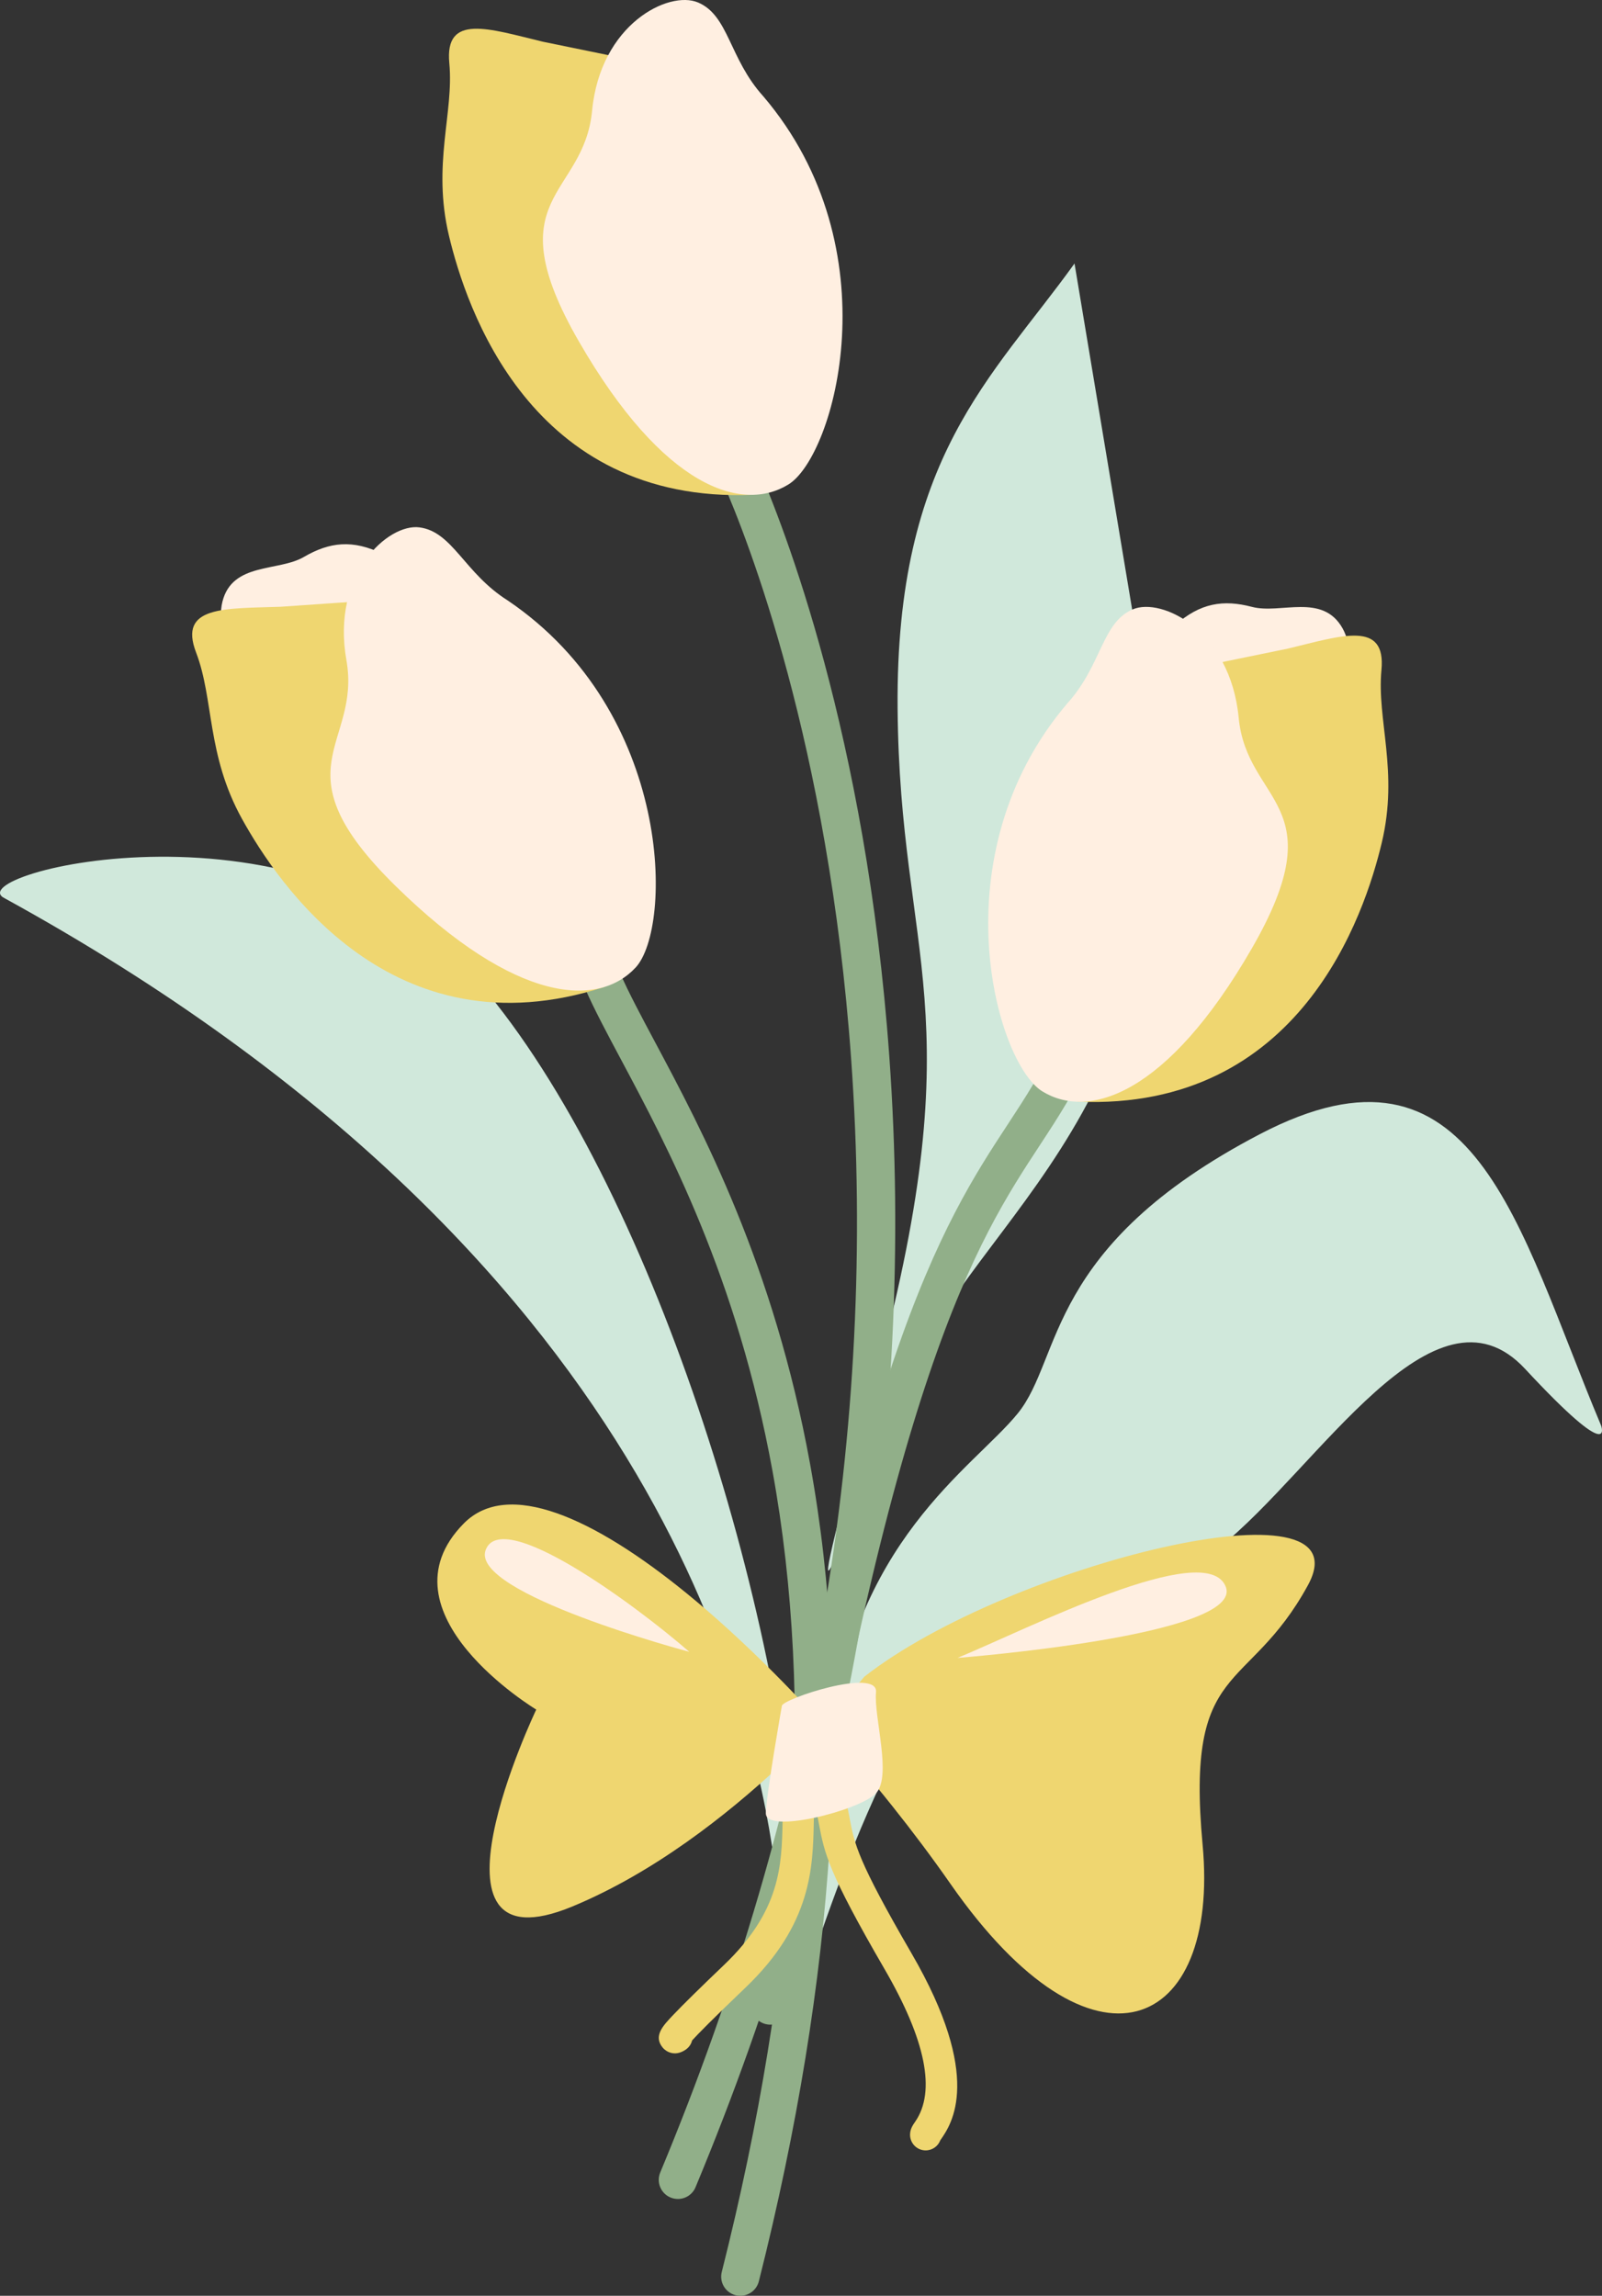
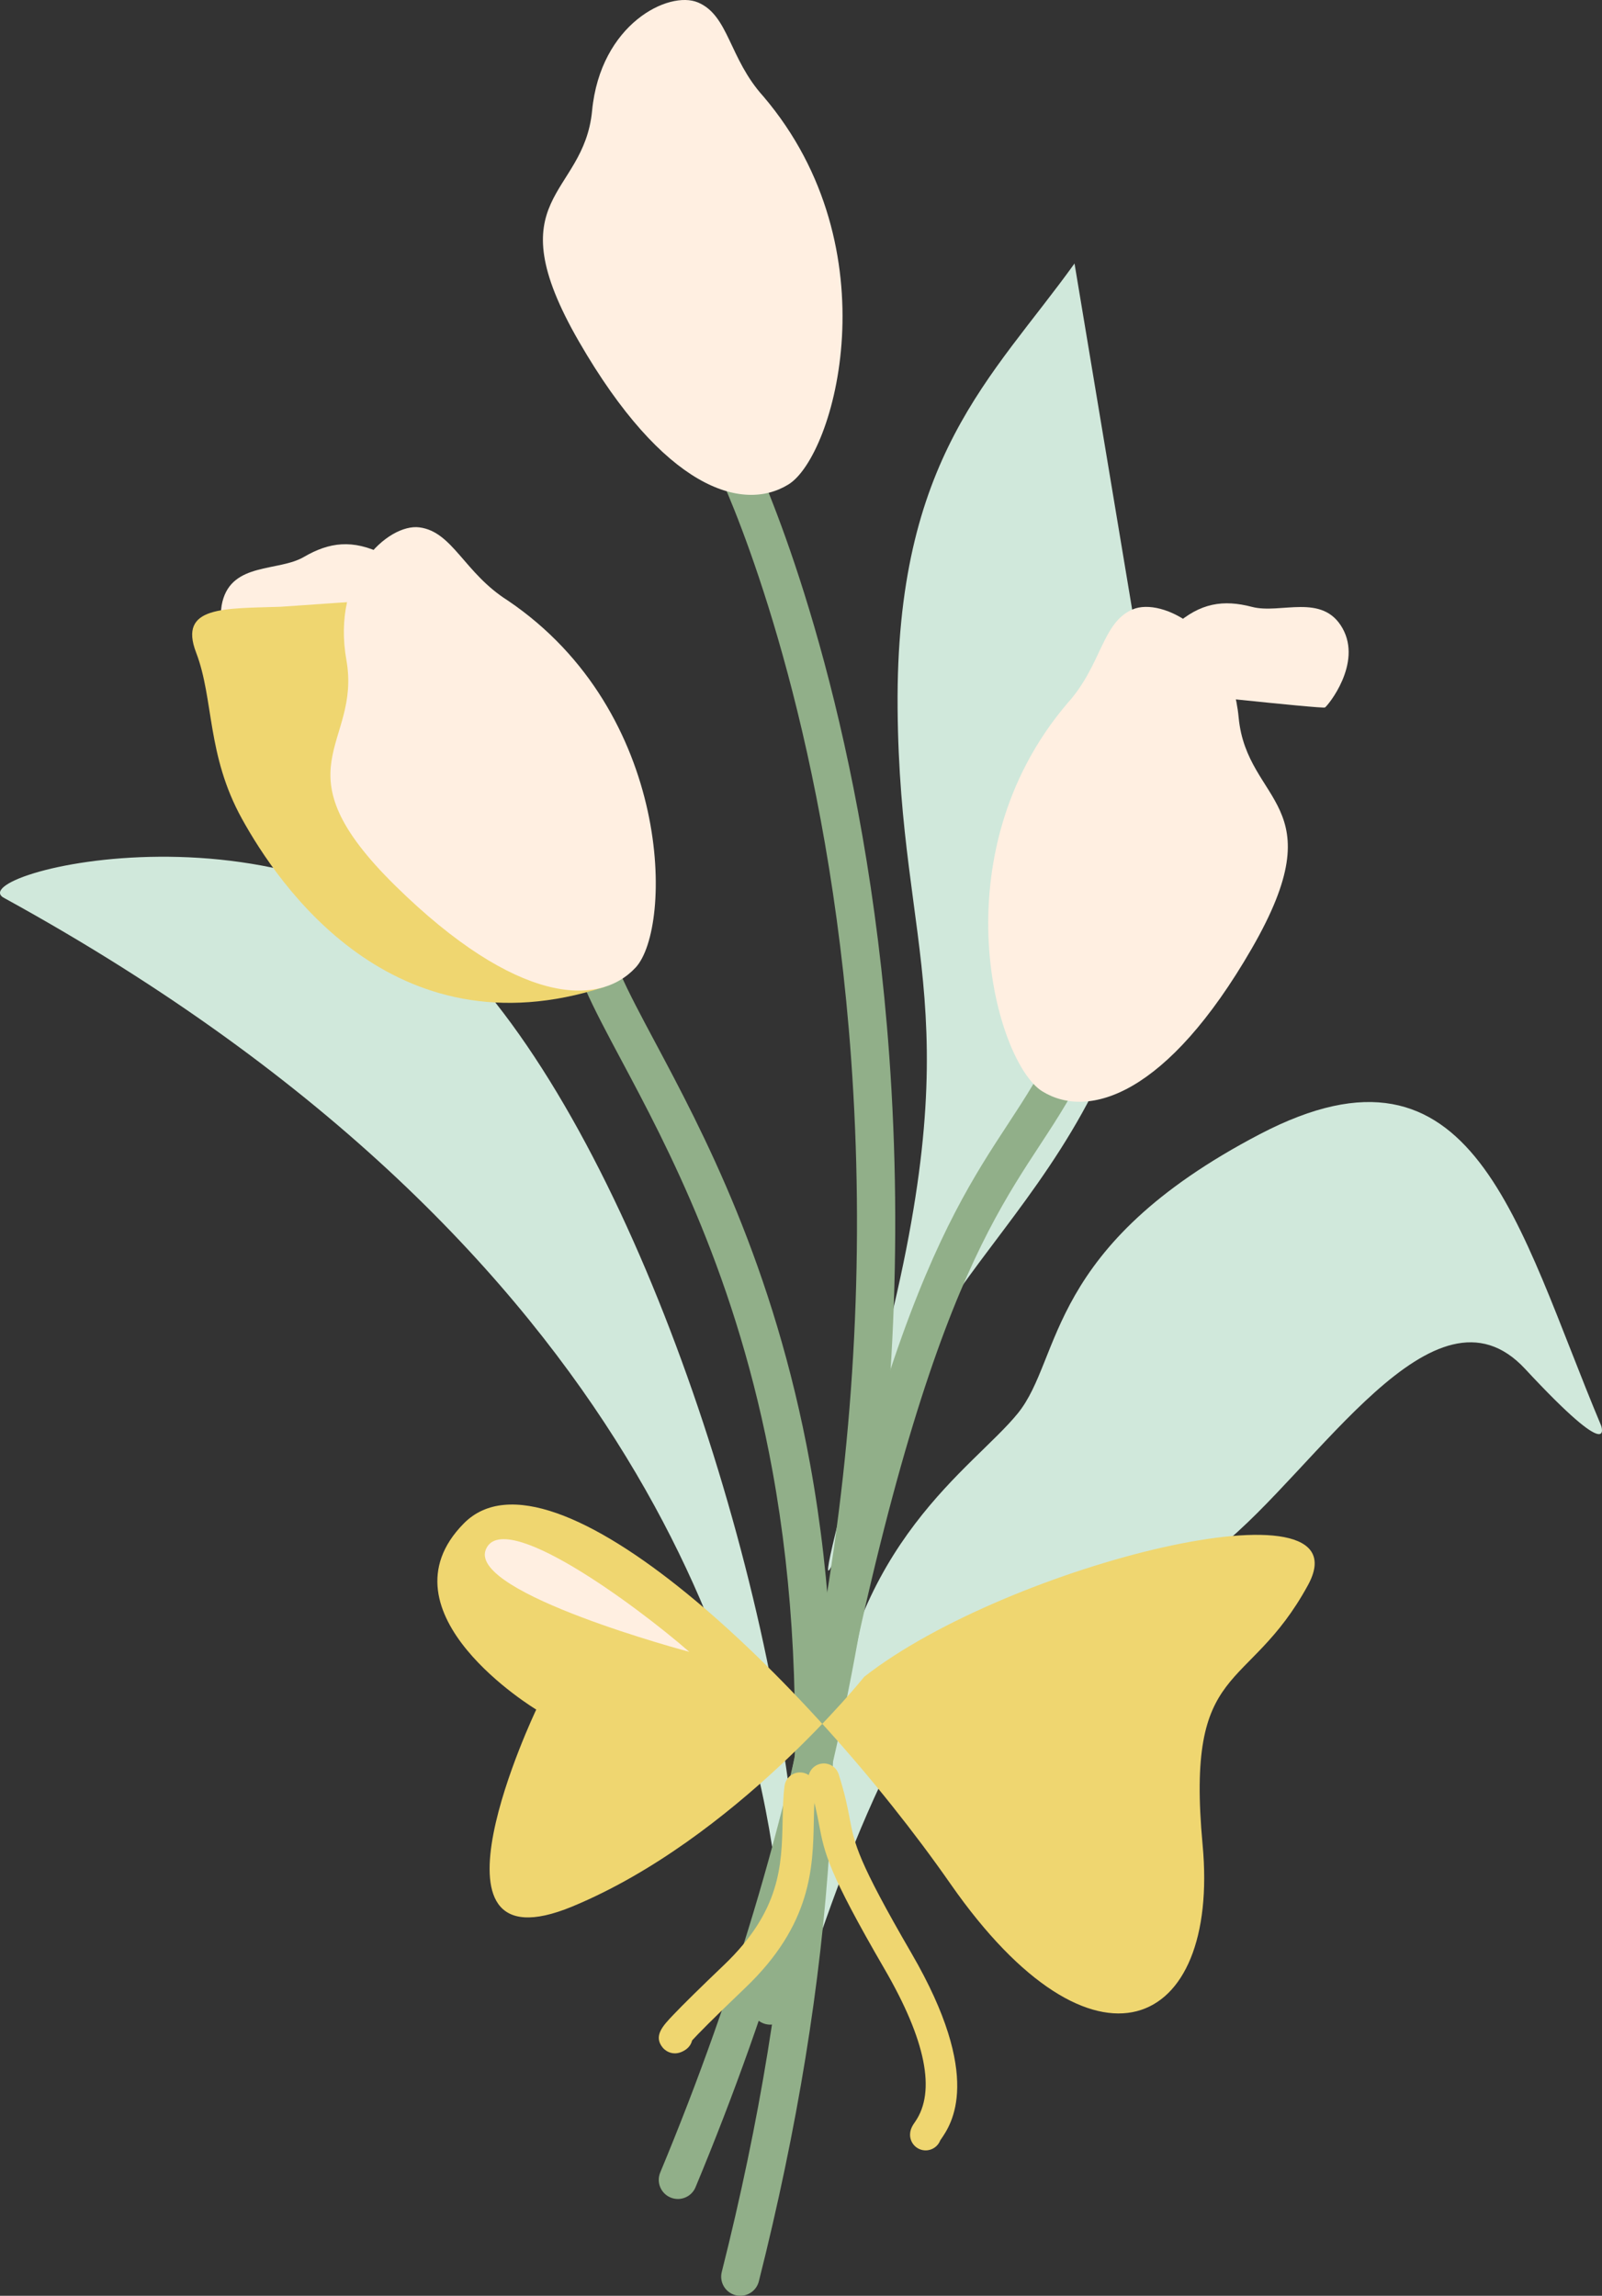
<svg xmlns="http://www.w3.org/2000/svg" viewBox="0 0 351.442 503.502" width="100%" style="vertical-align: middle; max-width: 100%; width: 100%;">
  <rect x="0" y="0" width="351.442" height="503.502" fill="#333333" stroke="none" />
  <g />
  <g>
    <g>
      <g>
        <g>
          <path d="M351.244,312.641c-18.465-43.922-27.638-88.554-74.828-63.919-47.19,24.635-43.295,49.107-53.118,61.229-9.823,12.122-36.627,27.984-41.404,74.008-1.3,12.524-11.212,70.341-11.212,70.341,0,0,14.561-54.146,31.897-80.084,17.336-25.938,42.921-17.374,65.026-34.937,21.364-16.974,47.013-60.527,66.956-39.073,19.943,21.455,16.684,12.435,16.684,12.435Z" fill="rgb(208,232,219)" />
          <path d="M169.847,408.054c-4.884-33.622-25.643-132.395-168.774-211.023-11.097-5.327,66.657-25.264,104.202,18.697,37.544,43.961,66.689,137.193,70.064,199.755" fill="rgb(208,232,219)" />
          <path d="M235.725,57.786c-18.083,25.175-39.254,42.377-38.813,97.509s16.76,66.158-4.411,145.549c-21.171,79.39-7.498,32.781,8.38-1.913,15.878-34.694,64.835-61.123,49.839-151.133l-14.996-90.011Z" fill="rgb(208,232,219)" />
          <path d="M148.711,482.268c-.538,0-1.084-.104-1.611-.323-2.14-.892-3.151-3.348-2.26-5.486,33.636-80.725,47.726-162.906,41.878-244.263-4.966-69.105-22.805-114.249-28.153-126.439-.932-2.121,.034-4.597,2.156-5.527,2.119-.931,4.597,.032,5.527,2.156,5.485,12.501,23.777,58.764,28.84,129.209,5.941,82.676-8.358,166.146-42.502,248.091-.672,1.612-2.231,2.583-3.875,2.583Z" fill="rgb(145,175,137)" />
-           <path d="M119.104,9.152c-11.922-2.871-21.58-6.264-20.536,4.698,1.044,10.963-3.809,22.187-.077,37.848,3.732,15.661,17.832,58.836,66.64,56.825,4.896-.873,10.001-87.887-18.013-93.629l-28.014-5.742Z" fill="rgb(239,214,112)" />
          <path d="M153.122,.538c-6.387-2.702-21.404,4.698-23.231,23.753-1.827,19.054-21.404,18.532-2.871,50.638,18.532,32.106,35.76,37.587,45.94,31.322,10.18-6.264,22.97-51.682-5.481-85.093-7.57-8.353-7.57-17.749-14.356-20.621Z" fill="rgb(255,239,225)" />
          <path d="M162.409,503.502c-.34,0-.685-.041-1.029-.128-2.247-.567-3.608-2.848-3.042-5.095,16.626-65.894,20.367-125.015,11.12-175.719-7.737-42.425-23.04-71.104-33.166-90.08-3.172-5.943-5.91-11.075-7.888-15.583-.932-2.121,.034-4.597,2.156-5.527,2.12-.932,4.597,.033,5.527,2.156,1.849,4.212,4.518,9.213,7.607,15.003,10.371,19.438,26.046,48.812,34.018,92.525,9.464,51.894,5.683,112.212-11.238,179.277-.48,1.902-2.189,3.17-4.065,3.17Z" fill="rgb(145,175,137)" />
          <path d="M84.071,121.539c-6.701-3.314-11.814-2.649-17.41,.61-5.596,3.259-15.7,1.132-17.865,9.802s7.699,15.56,8.351,15.739,35.442-13.709,35.442-13.709l-8.517-12.442Z" fill="rgb(255,239,225)" />
          <path d="M61.543,133.072c-12.256,.428-22.47-.254-18.526,10.029,3.943,10.282,2.275,22.396,10.066,36.485,7.791,14.089,32.944,51.907,79.429,36.893,4.483-2.153-13.912-87.353-42.44-85.38l-28.528,1.973Z" fill="rgb(239,214,112)" />
          <path d="M92.009,115.659c-6.878-.892-19.362,10.261-16.017,29.109,3.345,18.847-15.656,23.59,10.801,49.556,26.457,25.966,44.523,26.632,52.652,17.869,8.129-8.763,8.283-55.947-28.08-80.513-9.531-6.019-12.048-15.072-19.356-16.02Z" fill="rgb(255,239,225)" />
          <path d="M168.983,444.036c-.221,0-.444-.018-.669-.054-2.288-.367-3.846-2.52-3.479-4.807,22.678-141.376,42.083-170.98,56.252-192.597,4.014-6.124,7.48-11.412,10.575-18.464,.932-2.122,3.413-3.088,5.527-2.156,2.122,.931,3.088,3.406,2.156,5.527-3.376,7.694-7.196,13.522-11.24,19.693-13.755,20.982-32.592,49.721-54.985,189.324-.331,2.063-2.113,3.532-4.138,3.532Z" fill="rgb(145,175,137)" />
          <path d="M257.726,137.177c5.568-4.988,10.673-5.717,16.937-4.077,6.264,1.641,15.429-3.116,19.838,4.657,4.408,7.773-3.248,17.053-3.828,17.401s-37.819-3.712-37.819-3.712l4.872-14.269Z" fill="rgb(255,239,225)" />
-           <path d="M282.521,142.253c11.922-2.871,21.58-6.264,20.536,4.698-1.044,10.963,3.809,22.187,.077,37.848-3.732,15.661-17.832,58.836-66.64,56.825-4.896-.873-10.001-87.887,18.013-93.629l28.014-5.742Z" fill="rgb(239,214,112)" />
          <path d="M248.504,133.639c6.387-2.702,21.404,4.698,23.231,23.753,1.827,19.054,21.404,18.532,2.871,50.638-18.532,32.106-35.76,37.587-45.94,31.322-10.18-6.264-22.97-51.682,5.481-85.093,7.57-8.353,7.57-17.749,14.356-20.621Z" fill="rgb(255,239,225)" />
        </g>
        <g>
          <path d="M189.596,367.739c31.433-24.616,110.585-44.31,97.33-20.072-13.255,24.238-26.889,16.149-23.102,56.929,3.787,40.78-23.859,53.656-55.292,8.589-31.433-45.067-87.483-98.664-106.798-79.061-19.314,19.603,15.906,40.811,15.906,40.811,0,0-27.646,57.943,7.953,43.173,35.599-14.77,64.003-50.369,64.003-50.369Z" fill="rgb(239,214,112)" />
          <path d="M203.071,471.613c-1.892,0-3.424-1.532-3.424-3.424,0-1.251,.594-2.107,1.118-2.863,4.596-6.627,2.336-17.891-6.715-33.478-12.411-21.374-13.185-25.452-14.354-31.626-.435-2.29-.927-4.887-2.233-9.016-.57-1.804,.429-3.728,2.231-4.298,1.805-.57,3.728,.43,4.298,2.231,1.43,4.519,1.962,7.328,2.433,9.807,1.039,5.48,1.726,9.101,13.548,29.462,15.826,27.256,8.747,37.465,6.421,40.819-.042,.06-.08,.114-.116,.166-.487,1.297-1.739,2.219-3.206,2.219Zm3.424-3.424v0Z" fill="rgb(239,214,112)" />
          <path d="M148.048,450.329c-1.24,0-2.195-.68-2.682-1.276-2.069-2.531,.05-4.759,2.293-7.117,2.194-2.308,5.952-6.005,11.168-10.988,12.451-11.897,12.656-21.883,12.854-31.539,.055-2.668,.106-5.188,.421-7.69,.234-1.876,1.947-3.209,3.823-2.972,1.877,.235,3.207,1.947,2.972,3.823-.27,2.149-.317,4.495-.368,6.979-.206,10.019-.463,22.486-14.972,36.35-7.381,7.053-10.45,10.201-11.726,11.595-.191,.782-.658,1.501-1.371,1.997-.876,.609-1.693,.839-2.413,.839Z" fill="rgb(239,214,112)" />
-           <path d="M171.52,374.155c-.102-1.515,21.157-8.521,20.658-3.03-.499,5.491,3.528,18.368,0,22.155-3.528,3.787-24.358,9.089-24.168,4.355,.189-4.734,3.51-23.48,3.51-23.48Z" fill="rgb(255,239,225)" />
        </g>
-         <path d="M210.061,363.602c15.484-6.415,54.636-26.348,58.839-15.607s-58.839,15.607-58.839,15.607Z" fill="rgb(255,239,225)" />
        <path d="M151.223,362.275c-11.945-10.396-41.143-31.852-44.682-22.341-3.539,9.512,44.682,22.341,44.682,22.341Z" fill="rgb(255,239,225)" />
      </g>
    </g>
  </g>
</svg>